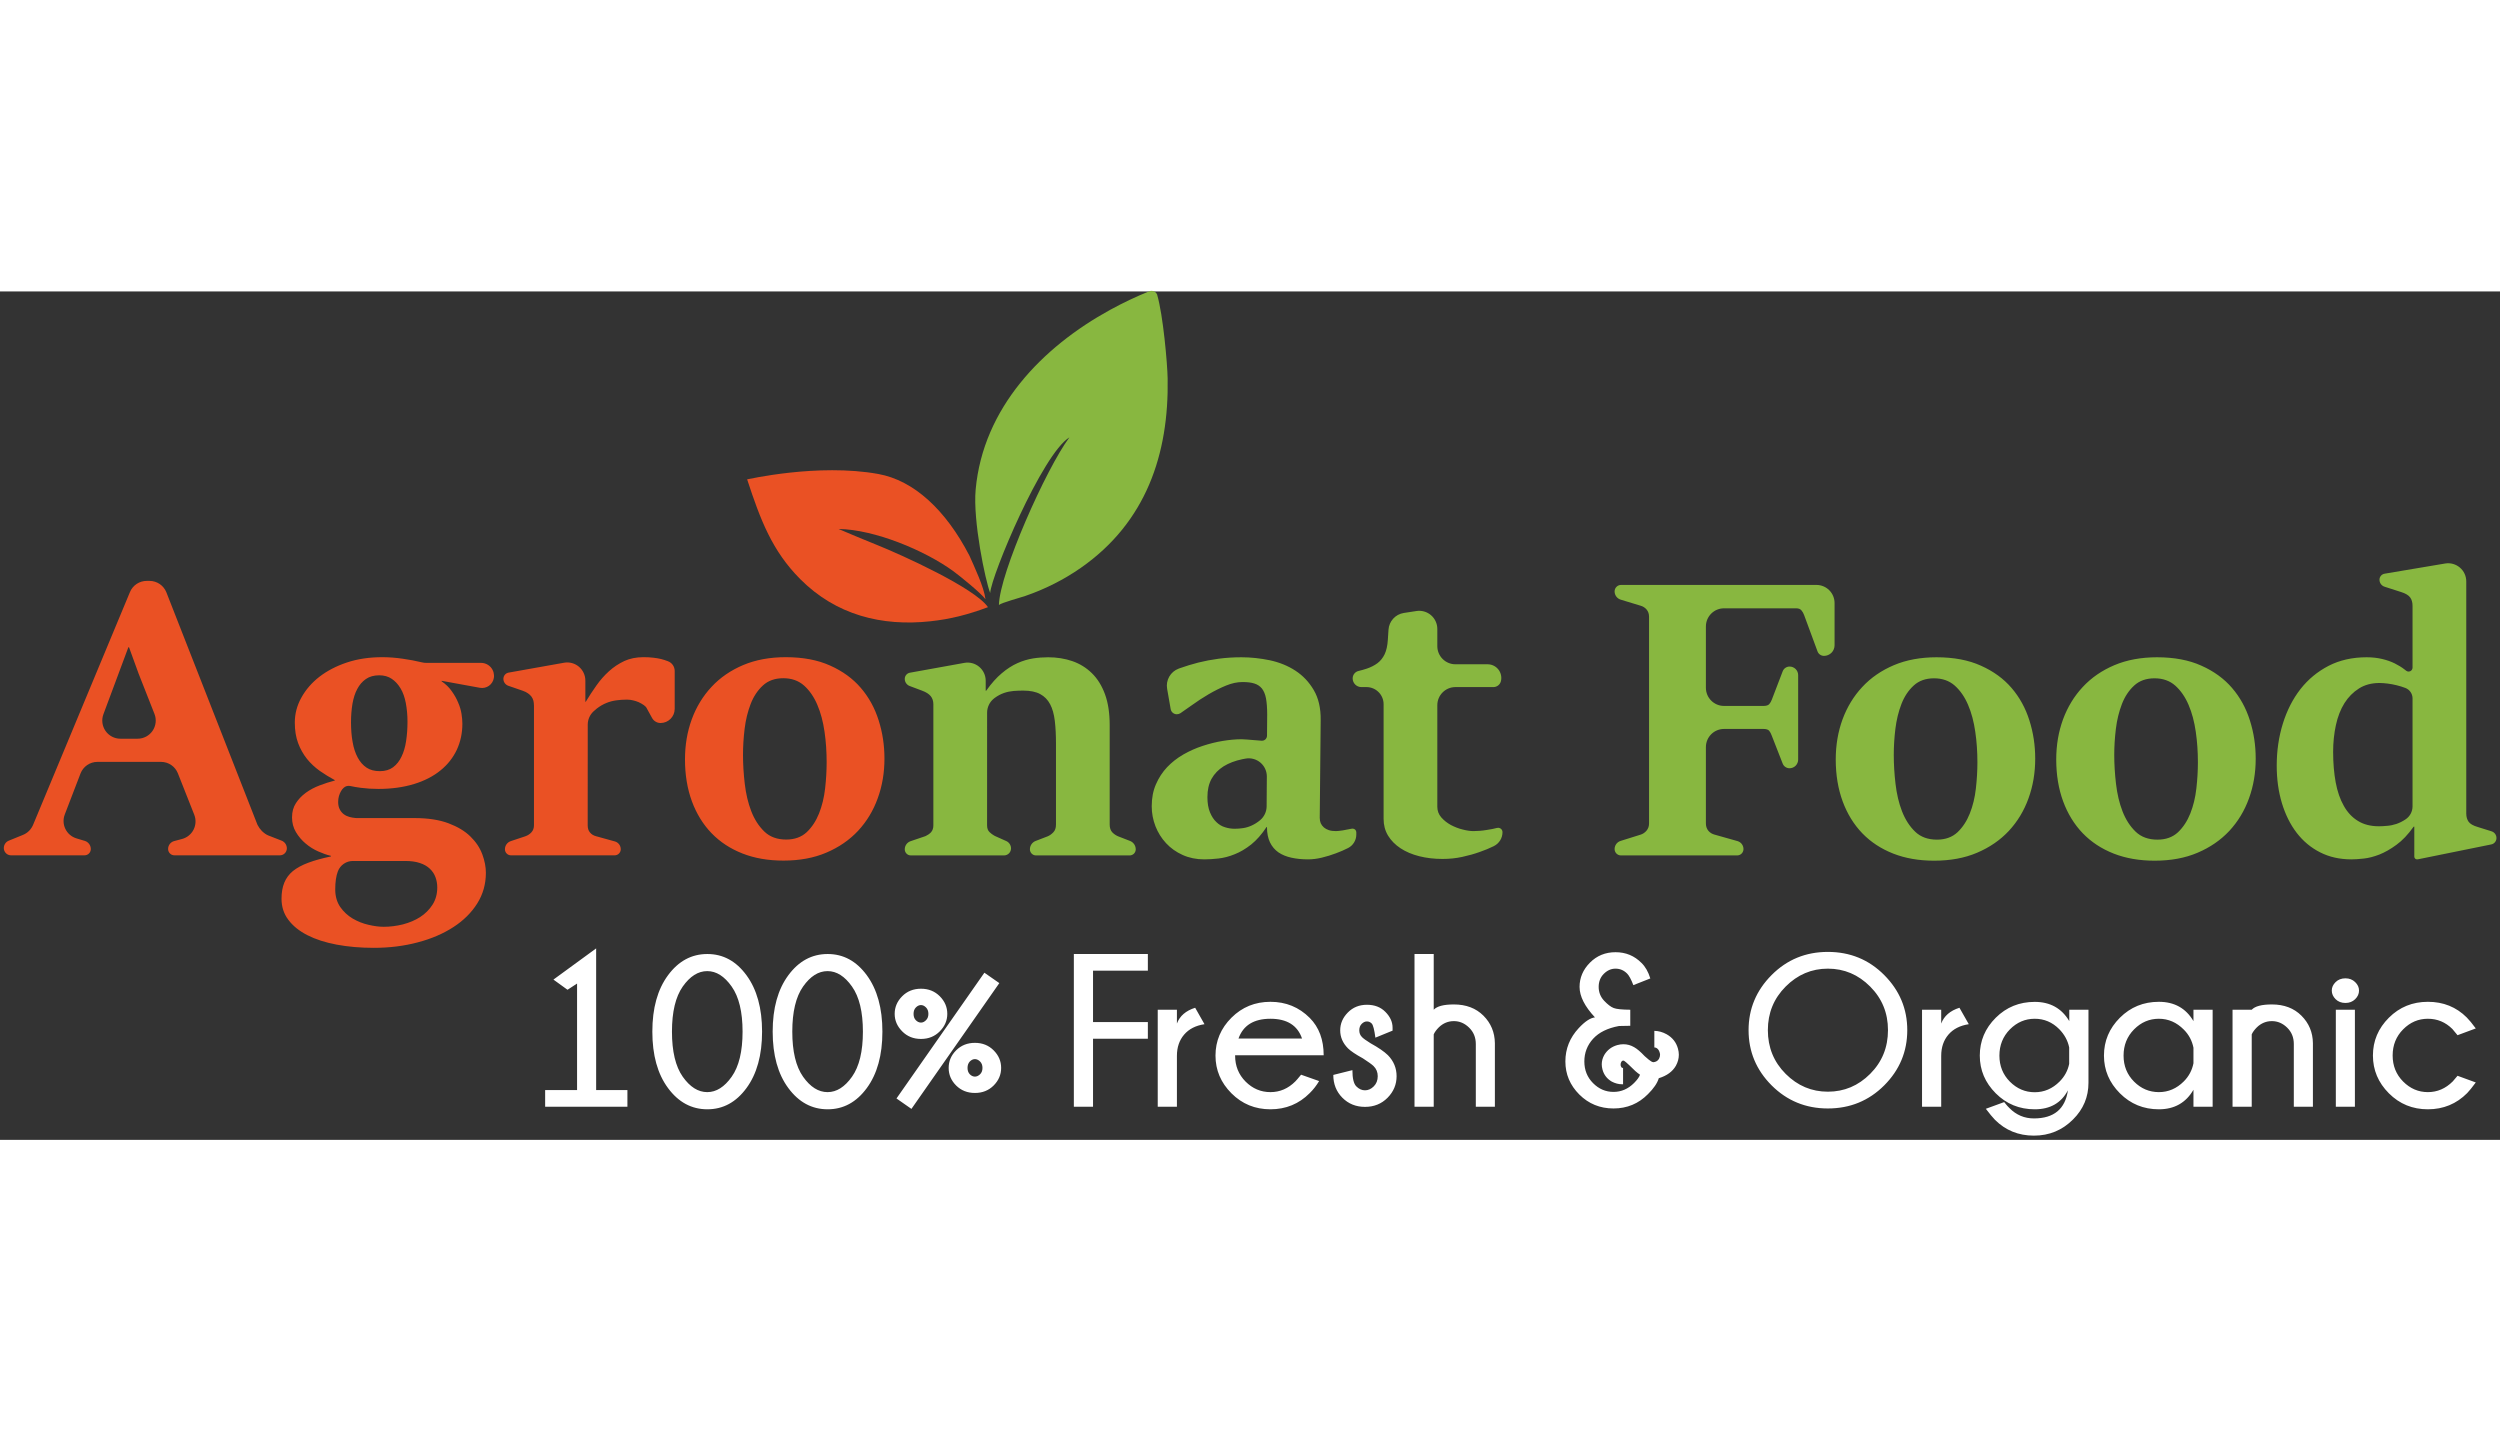
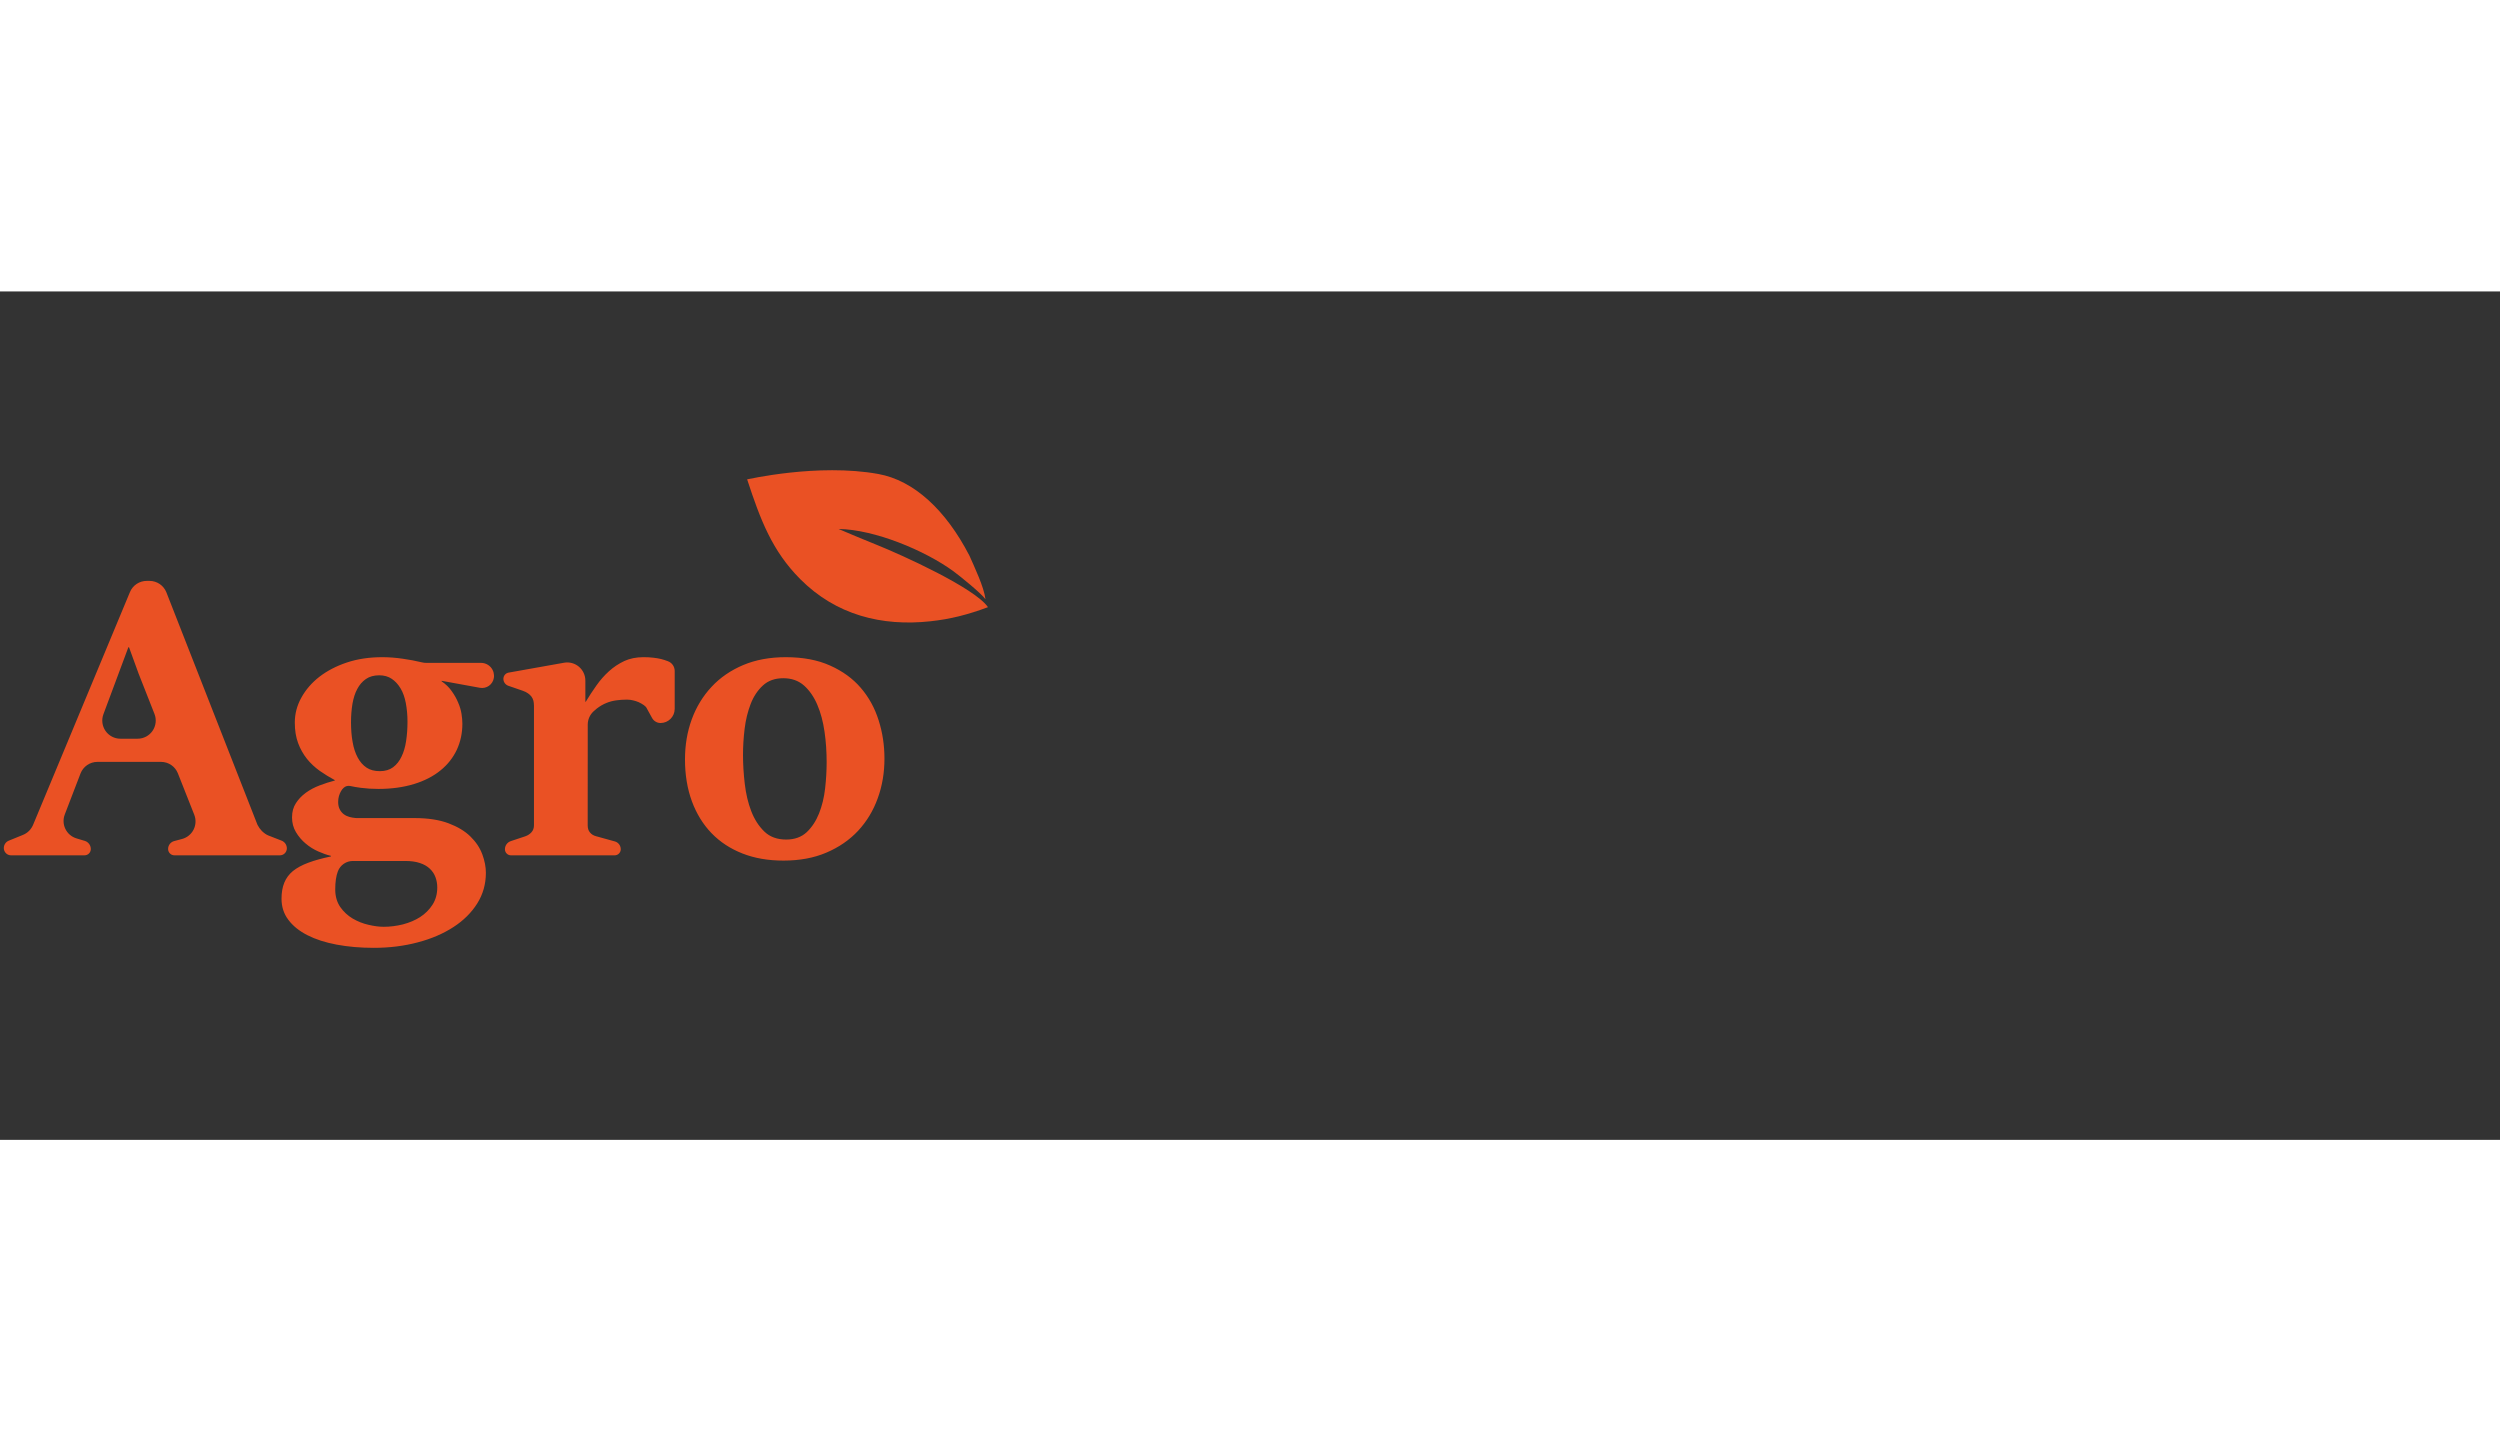
<svg xmlns="http://www.w3.org/2000/svg" width="262px" viewBox="0 0 442 150" version="1.1" xml:space="preserve" style="fill-rule:evenodd;clip-rule:evenodd;stroke-linejoin:round;stroke-miterlimit:2;">
  <rect x="0" y="0" width="442" height="150" fill="#333333" stroke="none" />
  <g transform="matrix(1,0,0,1,-5212,-1847)">
    <g transform="matrix(1,0,0,5.308,5000,0)">
      <g transform="matrix(1.068,0,0,1.068,-144.001,339.221)">
        <g>
          <g transform="matrix(1.299,0,0,0.245,494.848,11.698)">
-             <path d="M0,10.884C-0.367,14.876 1.239,22.499 1.85,24.055C2.002,21.794 8.48,6.373 11.95,4.244C8.982,8.223 3.057,21.507 2.963,25.581C3.375,25.271 5.589,24.686 6.342,24.428C8.839,23.572 11.244,22.362 13.407,20.854C21.715,15.063 24.642,6.384 24.466,-3.265C24.432,-5.126 23.896,-11.299 23.126,-13.924C22.968,-14.316 22.523,-14.506 22.131,-14.35C20.404,-13.659 18.744,-12.863 17.148,-11.99C8.475,-7.244 0.955,0.492 0,10.884" style="fill:rgb(136,183,64);" />
-           </g>
+             </g>
          <g transform="matrix(1.299,0,0,0.245,487.332,13.806)">
            <path d="M0,19.057C2.575,18.78 4.74,18.227 7.355,17.26C5.687,14.807 -3.752,10.554 -6.794,9.336C-7.614,9.009 -10.938,7.648 -11.684,7.306C-7.151,7.36 -0.688,10.02 2.982,12.709C3.798,13.307 6.479,15.474 7.036,16.247C6.853,14.709 5.644,12.176 4.996,10.709C1.989,4.897 -2.073,1.128 -6.623,0.304C-14.343,-1.092 -23.357,1.016 -23.337,0.986C-21.634,6.187 -20.139,10.101 -16.578,13.678C-12.001,18.275 -6.164,19.721 0,19.057" style="fill:rgb(234,81,36);" />
          </g>
          <g transform="matrix(1.299,0,0,0.245,463.486,20.592)">
            <path d="M0,19.142C1.069,19.142 1.944,18.826 2.614,18.203C3.283,17.57 3.804,16.77 4.186,15.812C4.567,14.854 4.828,13.794 4.958,12.631C5.088,11.477 5.153,10.371 5.153,9.311C5.153,7.981 5.069,6.687 4.883,5.413C4.697,4.13 4.399,2.996 3.962,1.982C3.535,0.977 2.967,0.158 2.27,-0.464C1.563,-1.088 0.679,-1.395 -0.372,-1.395C-1.433,-1.395 -2.297,-1.088 -2.967,-0.474C-3.636,0.14 -4.157,0.921 -4.529,1.879C-4.901,2.847 -5.162,3.897 -5.301,5.051C-5.441,6.204 -5.506,7.302 -5.506,8.362C-5.506,9.543 -5.432,10.762 -5.283,12.036C-5.134,13.31 -4.864,14.482 -4.455,15.533C-4.046,16.584 -3.488,17.449 -2.781,18.128C-2.074,18.808 -1.144,19.142 0,19.142M-0.353,21.821C-2.288,21.821 -4.027,21.523 -5.571,20.918C-7.115,20.314 -8.436,19.449 -9.515,18.333C-10.594,17.217 -11.431,15.859 -12.017,14.278C-12.603,12.687 -12.9,10.901 -12.9,8.939C-12.9,7.116 -12.612,5.413 -12.035,3.832C-11.45,2.251 -10.612,0.875 -9.515,-0.297C-8.417,-1.479 -7.068,-2.4 -5.487,-3.069C-3.897,-3.739 -2.083,-4.073 -0.056,-4.073C2.13,-4.073 4.019,-3.72 5.599,-3.004C7.19,-2.297 8.492,-1.348 9.506,-0.167C10.529,1.024 11.283,2.391 11.775,3.953C12.278,5.525 12.52,7.143 12.52,8.836C12.52,10.622 12.241,12.306 11.664,13.887C11.096,15.468 10.259,16.844 9.162,18.026C8.064,19.198 6.716,20.128 5.116,20.807C3.525,21.486 1.702,21.821 -0.353,21.821M-35.846,20.376C-35.846,19.906 -35.545,19.489 -35.099,19.341C-34.331,19.086 -33.246,18.725 -33.242,18.724C-33.24,18.723 -33.238,18.723 -33.236,18.722C-32.94,18.619 -32.683,18.452 -32.47,18.221C-32.256,17.989 -32.145,17.691 -32.145,17.329L-32.145,2.13C-32.145,1.879 -32.172,1.656 -32.219,1.461C-32.275,1.265 -32.359,1.088 -32.47,0.94C-32.582,0.791 -32.73,0.651 -32.907,0.531C-33.075,0.41 -33.306,0.289 -33.584,0.197C-33.585,0.196 -33.585,0.196 -33.586,0.196C-33.589,0.195 -34.687,-0.183 -35.413,-0.433C-35.789,-0.563 -36.042,-0.917 -36.042,-1.315C-36.042,-1.316 -36.042,-1.316 -36.042,-1.317C-36.042,-1.706 -35.763,-2.04 -35.379,-2.108C-33.988,-2.356 -30.692,-2.943 -28.311,-3.367C-27.638,-3.487 -26.947,-3.302 -26.423,-2.864C-25.9,-2.425 -25.597,-1.777 -25.597,-1.094C-25.597,0.156 -25.597,1.399 -25.597,1.585C-25.597,1.591 -25.594,1.598 -25.59,1.602C-25.586,1.606 -25.579,1.609 -25.573,1.609C-25.573,1.609 -25.573,1.609 -25.573,1.609C-25.559,1.609 -25.546,1.602 -25.538,1.59C-25.114,0.889 -24.663,0.199 -24.183,-0.474C-23.708,-1.153 -23.169,-1.757 -22.583,-2.288C-21.997,-2.818 -21.346,-3.246 -20.639,-3.581C-19.932,-3.906 -19.114,-4.073 -18.211,-4.073C-17.747,-4.073 -17.328,-4.055 -16.965,-4.009C-16.602,-3.971 -16.268,-3.916 -15.96,-3.841C-15.653,-3.766 -15.365,-3.673 -15.086,-3.562C-15.086,-3.562 -15.086,-3.562 -15.086,-3.562C-14.562,-3.375 -14.212,-2.878 -14.212,-2.321C-14.212,-1.132 -14.212,0.985 -14.212,2.506C-14.212,3.501 -15.018,4.307 -16.013,4.307C-16.014,4.307 -16.014,4.307 -16.015,4.307C-16.463,4.307 -16.876,4.063 -17.092,3.67C-17.388,3.132 -17.764,2.449 -17.765,2.447C-17.768,2.441 -17.771,2.435 -17.774,2.429C-17.841,2.286 -17.968,2.153 -18.146,2.028C-18.333,1.898 -18.546,1.777 -18.779,1.665C-19.011,1.563 -19.262,1.479 -19.523,1.423C-19.783,1.358 -20.043,1.33 -20.295,1.33C-20.769,1.33 -21.225,1.358 -21.653,1.423C-22.09,1.479 -22.509,1.591 -22.918,1.758C-23.336,1.926 -23.736,2.158 -24.126,2.456C-24.267,2.566 -24.41,2.689 -24.555,2.826C-25.025,3.262 -25.292,3.874 -25.292,4.515C-25.299,7.524 -25.299,17.319 -25.299,17.329C-25.299,17.329 -25.299,17.329 -25.299,17.329C-25.299,17.709 -25.206,18.017 -25.001,18.249C-24.807,18.481 -24.549,18.638 -24.216,18.723C-24.214,18.723 -24.212,18.724 -24.21,18.724C-24.207,18.725 -22.763,19.125 -21.839,19.38C-21.393,19.504 -21.085,19.909 -21.085,20.371C-21.085,20.372 -21.085,20.372 -21.085,20.372C-21.085,20.802 -21.434,21.151 -21.864,21.151C-24.419,21.151 -32.526,21.151 -35.073,21.151C-35.5,21.151 -35.846,20.805 -35.846,20.378C-35.846,20.377 -35.846,20.377 -35.846,20.376ZM-51.295,30.247C-51.872,30.247 -52.514,30.164 -53.23,29.996C-53.937,29.838 -54.616,29.568 -55.249,29.197C-55.881,28.824 -56.411,28.331 -56.839,27.718C-57.258,27.103 -57.472,26.36 -57.472,25.485C-57.472,24.546 -57.36,23.774 -57.136,23.188C-57.136,23.188 -57.136,23.187 -57.136,23.187C-56.833,22.393 -56.072,21.868 -55.222,21.868C-52.992,21.868 -48.568,21.868 -48.561,21.868C-48.561,21.868 -48.561,21.868 -48.561,21.868C-47.835,21.868 -47.212,21.951 -46.691,22.127C-46.17,22.295 -45.743,22.546 -45.417,22.853C-45.083,23.169 -44.84,23.532 -44.691,23.951C-44.543,24.36 -44.469,24.788 -44.469,25.234C-44.469,26.08 -44.673,26.815 -45.083,27.448C-45.482,28.071 -46.013,28.592 -46.654,29.01C-47.296,29.42 -48.031,29.727 -48.849,29.941C-49.667,30.145 -50.486,30.247 -51.295,30.247M-51.788,10.436C-52.468,10.436 -53.035,10.288 -53.49,9.981C-53.946,9.674 -54.318,9.246 -54.616,8.688C-54.914,8.13 -55.127,7.478 -55.258,6.716C-55.397,5.953 -55.462,5.116 -55.462,4.214C-55.462,3.368 -55.397,2.586 -55.276,1.851C-55.146,1.126 -54.951,0.503 -54.663,-0.027C-54.383,-0.557 -54.021,-0.976 -53.564,-1.293C-53.109,-1.608 -52.542,-1.767 -51.863,-1.767C-51.25,-1.767 -50.719,-1.618 -50.272,-1.32C-49.826,-1.023 -49.454,-0.613 -49.147,-0.102C-48.84,0.41 -48.617,1.033 -48.477,1.767C-48.338,2.502 -48.263,3.303 -48.263,4.158C-48.263,5.041 -48.328,5.851 -48.44,6.604C-48.552,7.357 -48.747,8.018 -49.026,8.585C-49.296,9.162 -49.659,9.608 -50.104,9.943C-50.551,10.269 -51.109,10.436 -51.788,10.436M-52.561,32.926C-50.561,32.926 -48.691,32.694 -46.952,32.228C-45.212,31.773 -43.706,31.122 -42.413,30.285C-41.12,29.448 -40.106,28.443 -39.371,27.271C-38.637,26.099 -38.274,24.797 -38.274,23.374C-38.274,22.63 -38.423,21.849 -38.73,21.021C-39.037,20.193 -39.539,19.44 -40.246,18.751C-40.943,18.063 -41.883,17.505 -43.045,17.068C-44.208,16.631 -45.659,16.407 -47.398,16.407L-54.711,16.407C-54.78,16.407 -54.849,16.404 -54.918,16.399C-55.175,16.373 -55.415,16.33 -55.648,16.268C-55.918,16.194 -56.16,16.081 -56.374,15.924C-56.588,15.766 -56.765,15.552 -56.895,15.3C-57.035,15.04 -57.099,14.725 -57.099,14.342C-57.099,14.073 -57.062,13.831 -56.997,13.599C-56.932,13.375 -56.848,13.18 -56.746,13.003C-56.653,12.827 -56.532,12.678 -56.402,12.557C-56.402,12.557 -56.402,12.557 -56.402,12.557C-56.171,12.344 -55.85,12.258 -55.544,12.329C-55.156,12.414 -54.712,12.491 -54.207,12.557C-53.5,12.65 -52.765,12.697 -51.984,12.697C-50.282,12.697 -48.766,12.482 -47.426,12.073C-46.087,11.664 -44.961,11.078 -44.05,10.334C-43.138,9.599 -42.45,8.716 -41.976,7.711C-41.511,6.706 -41.269,5.6 -41.269,4.391C-41.269,4.028 -41.306,3.609 -41.38,3.135C-41.455,2.67 -41.595,2.186 -41.809,1.703C-42.013,1.209 -42.283,0.725 -42.627,0.251C-42.956,-0.225 -43.386,-0.638 -43.906,-0.997C-43.92,-1.007 -43.929,-1.024 -43.929,-1.041C-43.929,-1.042 -43.929,-1.042 -43.929,-1.042C-43.929,-1.049 -43.926,-1.055 -43.921,-1.059C-43.916,-1.064 -43.909,-1.065 -43.903,-1.064C-43.604,-1.01 -40.829,-0.504 -39.032,-0.176C-38.63,-0.103 -38.214,-0.195 -37.88,-0.431C-37.546,-0.668 -37.322,-1.029 -37.258,-1.433C-37.258,-1.434 -37.257,-1.435 -37.257,-1.435C-37.181,-1.913 -37.318,-2.4 -37.632,-2.768C-37.947,-3.136 -38.406,-3.348 -38.89,-3.348L-45.88,-3.348C-46.065,-3.348 -46.249,-3.371 -46.429,-3.415C-47.187,-3.599 -47.989,-3.753 -48.821,-3.869C-49.761,-4.009 -50.645,-4.073 -51.491,-4.073C-53.128,-4.073 -54.625,-3.85 -55.993,-3.395C-57.36,-2.939 -58.522,-2.325 -59.5,-1.571C-60.476,-0.809 -61.238,0.075 -61.796,1.088C-62.354,2.093 -62.624,3.153 -62.624,4.26C-62.624,5.237 -62.484,6.102 -62.206,6.855C-61.926,7.609 -61.545,8.278 -61.081,8.864C-60.606,9.451 -60.057,9.962 -59.443,10.399C-58.827,10.831 -58.191,11.219 -57.539,11.569C-57.526,11.576 -57.518,11.589 -57.518,11.603C-57.518,11.604 -57.518,11.604 -57.518,11.604C-57.518,11.617 -57.527,11.629 -57.54,11.633C-58.175,11.799 -58.819,12.001 -59.462,12.25C-60.122,12.501 -60.699,12.808 -61.21,13.18C-61.722,13.552 -62.15,13.989 -62.476,14.501C-62.81,15.003 -62.978,15.607 -62.978,16.324C-62.978,17.021 -62.81,17.644 -62.476,18.203C-62.15,18.751 -61.731,19.245 -61.238,19.653C-60.745,20.072 -60.206,20.407 -59.629,20.658C-59.057,20.912 -58.539,21.095 -58.047,21.208C-58.025,21.213 -58.01,21.232 -58.01,21.254C-58.01,21.254 -58.01,21.254 -58.01,21.255C-58.01,21.276 -58.025,21.294 -58.046,21.298C-59.156,21.529 -60.112,21.795 -60.903,22.091C-61.703,22.388 -62.354,22.742 -62.866,23.151C-63.368,23.569 -63.731,24.062 -63.963,24.63C-64.196,25.197 -64.317,25.885 -64.317,26.676C-64.317,27.699 -64.028,28.601 -63.442,29.364C-62.866,30.136 -62.057,30.787 -61.015,31.317C-59.974,31.847 -58.736,32.247 -57.295,32.517C-55.853,32.787 -54.281,32.926 -52.561,32.926M-82.656,6.306C-81.892,6.306 -81.177,5.928 -80.747,5.296C-80.317,4.665 -80.228,3.861 -80.508,3.151C-81.379,0.94 -82.408,-1.671 -82.527,-1.971C-82.534,-1.99 -82.541,-2.01 -82.548,-2.029C-82.66,-2.334 -83.62,-4.975 -83.743,-5.313C-83.751,-5.334 -83.771,-5.348 -83.794,-5.348C-83.794,-5.348 -83.794,-5.348 -83.794,-5.348C-83.816,-5.348 -83.836,-5.334 -83.844,-5.313C-84.012,-4.862 -85.789,-0.095 -87.014,3.191C-87.278,3.9 -87.178,4.693 -86.747,5.314C-86.315,5.935 -85.607,6.306 -84.85,6.306C-84.134,6.306 -83.375,6.306 -82.656,6.306ZM-99.708,20.225C-99.708,19.812 -99.458,19.44 -99.076,19.285C-98.385,19.004 -97.376,18.594 -97.373,18.593C-97.37,18.592 -97.366,18.59 -97.363,18.589C-96.672,18.329 -96.201,17.848 -95.932,17.164C-95.932,17.163 -95.931,17.162 -95.931,17.161C-95.925,17.147 -86.16,-6.294 -83.632,-12.363C-83.274,-13.223 -82.433,-13.784 -81.501,-13.784C-81.38,-13.784 -81.258,-13.784 -81.136,-13.784C-80.187,-13.784 -79.334,-13.202 -78.987,-12.318C-76.579,-6.18 -67.428,17.148 -67.415,17.18C-67.399,17.222 -67.38,17.263 -67.361,17.303C-67.223,17.571 -67.046,17.819 -66.819,18.054C-66.551,18.313 -66.282,18.509 -66.004,18.62C-66.003,18.62 -66.002,18.621 -66.001,18.621C-65.997,18.623 -65.004,19.01 -64.307,19.281C-63.903,19.439 -63.638,19.827 -63.638,20.26C-63.638,20.26 -63.638,20.261 -63.638,20.261C-63.638,20.497 -63.732,20.724 -63.899,20.89C-64.065,21.057 -64.292,21.151 -64.528,21.151C-67.238,21.151 -75.363,21.151 -77.962,21.151C-78.409,21.151 -78.771,20.789 -78.771,20.342C-78.771,20.342 -78.771,20.342 -78.771,20.341C-78.771,19.87 -78.454,19.457 -77.999,19.336C-77.706,19.258 -77.355,19.164 -76.989,19.067C-76.352,18.897 -75.819,18.463 -75.522,17.875C-75.226,17.286 -75.195,16.599 -75.437,15.986C-76.1,14.311 -76.962,12.132 -77.524,10.714C-77.872,9.834 -78.723,9.255 -79.67,9.255L-87.779,9.255C-88.735,9.255 -89.591,9.843 -89.934,10.735C-90.479,12.151 -91.308,14.308 -91.94,15.953C-92.171,16.553 -92.141,17.222 -91.858,17.798C-91.575,18.375 -91.065,18.808 -90.449,18.993C-90.068,19.108 -89.699,19.218 -89.393,19.31C-88.935,19.448 -88.621,19.87 -88.621,20.348C-88.621,20.348 -88.621,20.349 -88.621,20.349C-88.621,20.792 -88.98,21.151 -89.423,21.151C-91.428,21.151 -96.652,21.151 -98.783,21.151C-99.294,21.151 -99.708,20.737 -99.708,20.226C-99.708,20.226 -99.708,20.225 -99.708,20.225Z" style="fill:rgb(234,81,36);" />
          </g>
          <g transform="matrix(1.299,0,0,0.245,727.144,17.635)">
-             <path d="M0,29.521C0.316,29.521 0.67,29.502 1.051,29.465C1.441,29.438 1.832,29.354 2.232,29.224C2.632,29.084 3.014,28.898 3.376,28.656C3.376,28.656 3.376,28.656 3.376,28.656C3.944,28.291 4.288,27.662 4.288,26.987C4.288,24.494 4.288,15.968 4.288,13.243C4.288,12.654 3.926,12.126 3.377,11.914C3.376,11.914 3.376,11.914 3.376,11.914C3.014,11.775 2.642,11.663 2.261,11.57C1.879,11.477 1.498,11.403 1.116,11.356C0.735,11.31 0.391,11.282 0.074,11.282C-0.93,11.282 -1.804,11.514 -2.539,11.979C-3.274,12.444 -3.897,13.067 -4.39,13.849C-4.883,14.64 -5.246,15.57 -5.479,16.639C-5.711,17.709 -5.832,18.843 -5.832,20.053C-5.832,21.476 -5.72,22.769 -5.507,23.931C-5.292,25.084 -4.948,26.089 -4.474,26.917C-4.009,27.754 -3.404,28.396 -2.669,28.842C-1.935,29.298 -1.042,29.521 0,29.521M-3.497,33.734C-4.985,33.734 -6.315,33.437 -7.487,32.841C-8.669,32.247 -9.664,31.409 -10.482,30.349C-11.301,29.279 -11.924,28.014 -12.361,26.573C-12.798,25.122 -13.021,23.541 -13.021,21.811C-13.021,19.913 -12.761,18.127 -12.24,16.454C-11.719,14.779 -10.975,13.319 -9.998,12.063C-9.022,10.817 -7.822,9.831 -6.408,9.096C-4.994,8.371 -3.386,8.008 -1.562,8.008C-0.855,8.008 -0.195,8.082 0.399,8.222C0.995,8.361 1.525,8.547 2,8.779C2.465,9.012 2.902,9.273 3.283,9.57C3.347,9.618 3.409,9.667 3.47,9.716C3.623,9.838 3.833,9.861 4.008,9.774C4.183,9.687 4.292,9.506 4.288,9.311C4.288,9.31 4.288,9.31 4.288,9.309C4.288,9.303 4.288,9.297 4.288,9.291L4.288,1.46C4.288,1.032 4.194,0.679 3.99,0.399C3.795,0.121 3.413,-0.112 2.855,-0.289C2.855,-0.289 1.542,-0.711 0.721,-0.974C0.335,-1.098 0.074,-1.456 0.074,-1.861C0.074,-1.861 0.074,-1.861 0.074,-1.862C0.074,-2.242 0.349,-2.567 0.724,-2.63C2.201,-2.879 5.88,-3.497 8.442,-3.928C9.112,-4.041 9.798,-3.853 10.316,-3.414C10.835,-2.976 11.134,-2.331 11.134,-1.651L11.134,27.903C11.134,28.321 11.236,28.666 11.432,28.945C11.634,29.221 12.011,29.443 12.588,29.609C12.593,29.611 12.598,29.613 12.604,29.614C12.608,29.615 13.65,29.941 14.353,30.161C14.729,30.278 14.984,30.626 14.984,31.019C14.984,31.019 14.984,31.02 14.984,31.02C14.984,31.414 14.707,31.753 14.32,31.832C12.217,32.258 5.789,33.561 5.015,33.718C4.964,33.729 4.912,33.734 4.86,33.734C4.86,33.734 4.859,33.734 4.859,33.734C4.767,33.734 4.679,33.697 4.614,33.632C4.549,33.567 4.512,33.479 4.512,33.387C4.512,32.452 4.512,29.93 4.512,29.595C4.512,29.585 4.508,29.576 4.501,29.569C4.494,29.562 4.485,29.558 4.475,29.558C4.475,29.558 4.475,29.558 4.475,29.558C4.451,29.558 4.429,29.569 4.415,29.589C3.715,30.569 2.987,31.34 2.232,31.884C1.47,32.441 0.744,32.851 0.037,33.129C-0.67,33.399 -1.32,33.567 -1.935,33.632C-2.548,33.697 -3.069,33.734 -3.497,33.734M-28.22,31.223C-27.15,31.223 -26.275,30.907 -25.605,30.284C-24.937,29.651 -24.415,28.851 -24.034,27.894C-23.653,26.936 -23.393,25.875 -23.262,24.712C-23.132,23.559 -23.066,22.452 -23.066,21.392C-23.066,20.062 -23.15,18.769 -23.336,17.495C-23.522,16.211 -23.82,15.077 -24.257,14.063C-24.686,13.058 -25.253,12.239 -25.95,11.617C-26.657,10.993 -27.54,10.686 -28.592,10.686C-29.652,10.686 -30.517,10.993 -31.187,11.607C-31.856,12.221 -32.377,13.002 -32.749,13.96C-33.121,14.928 -33.382,15.979 -33.521,17.132C-33.661,18.286 -33.726,19.383 -33.726,20.443C-33.726,21.625 -33.651,22.843 -33.503,24.117C-33.354,25.392 -33.084,26.563 -32.675,27.614C-32.266,28.666 -31.707,29.53 -31.001,30.209C-30.294,30.889 -29.363,31.223 -28.22,31.223M-28.573,33.902C-30.508,33.902 -32.247,33.604 -33.791,33C-35.335,32.395 -36.656,31.53 -37.734,30.415C-38.813,29.298 -39.65,27.94 -40.236,26.359C-40.822,24.768 -41.12,22.982 -41.12,21.02C-41.12,19.197 -40.832,17.495 -40.255,15.914C-39.669,14.333 -38.832,12.956 -37.734,11.784C-36.637,10.603 -35.288,9.682 -33.707,9.012C-32.117,8.342 -30.304,8.008 -28.275,8.008C-26.09,8.008 -24.201,8.361 -22.62,9.078C-21.029,9.784 -19.728,10.733 -18.714,11.914C-17.69,13.105 -16.937,14.472 -16.444,16.034C-15.941,17.606 -15.7,19.225 -15.7,20.917C-15.7,22.703 -15.979,24.387 -16.556,25.968C-17.124,27.549 -17.961,28.925 -19.058,30.107C-20.155,31.279 -21.504,32.209 -23.104,32.888C-24.694,33.567 -26.518,33.902 -28.573,33.902M-56.318,31.223C-55.249,31.223 -54.374,30.907 -53.704,30.284C-53.035,29.651 -52.514,28.851 -52.133,27.894C-51.751,26.936 -51.491,25.875 -51.36,24.712C-51.23,23.559 -51.165,22.452 -51.165,21.392C-51.165,20.062 -51.249,18.769 -51.436,17.495C-51.621,16.211 -51.919,15.077 -52.356,14.063C-52.784,13.058 -53.352,12.239 -54.049,11.617C-54.756,10.993 -55.639,10.686 -56.69,10.686C-57.751,10.686 -58.615,10.993 -59.285,11.607C-59.955,12.221 -60.477,13.002 -60.848,13.96C-61.22,14.928 -61.48,15.979 -61.62,17.132C-61.76,18.286 -61.824,19.383 -61.824,20.443C-61.824,21.625 -61.75,22.843 -61.602,24.117C-61.452,25.392 -61.183,26.563 -60.773,27.614C-60.364,28.666 -59.807,29.53 -59.1,30.209C-58.393,30.889 -57.463,31.223 -56.318,31.223M-56.672,33.902C-58.606,33.902 -60.346,33.604 -61.89,33C-63.434,32.395 -64.754,31.53 -65.833,30.415C-66.912,29.298 -67.749,27.94 -68.335,26.359C-68.921,24.768 -69.219,22.982 -69.219,21.02C-69.219,19.197 -68.931,17.495 -68.354,15.914C-67.768,14.333 -66.931,12.956 -65.833,11.784C-64.736,10.603 -63.387,9.682 -61.806,9.012C-60.216,8.342 -58.402,8.008 -56.374,8.008C-54.188,8.008 -52.3,8.361 -50.719,9.078C-49.129,9.784 -47.826,10.733 -46.813,11.914C-45.79,13.105 -45.036,14.472 -44.543,16.034C-44.041,17.606 -43.799,19.225 -43.799,20.917C-43.799,22.703 -44.078,24.387 -44.654,25.968C-45.223,27.549 -46.06,28.925 -47.156,30.107C-48.254,31.279 -49.603,32.209 -51.202,32.888C-52.793,33.567 -54.616,33.902 -56.672,33.902M-97.401,32.423C-97.401,31.947 -97.092,31.526 -96.637,31.384C-95.671,31.083 -94.132,30.601 -94.127,30.6C-94.125,30.599 -94.123,30.599 -94.12,30.598C-93.826,30.514 -93.567,30.347 -93.346,30.098C-93.123,29.837 -93.011,29.53 -93.011,29.167L-93.011,2.845C-93.011,2.483 -93.113,2.176 -93.327,1.925C-93.539,1.677 -93.802,1.521 -94.112,1.436C-94.117,1.435 -94.122,1.433 -94.127,1.432C-94.131,1.431 -95.657,0.967 -96.624,0.673C-97.085,0.533 -97.401,0.107 -97.401,-0.375C-97.401,-0.376 -97.401,-0.376 -97.401,-0.377C-97.401,-0.595 -97.314,-0.805 -97.16,-0.96C-97.005,-1.114 -96.795,-1.201 -96.577,-1.201C-92.856,-1.201 -77.55,-1.201 -71.677,-1.201C-71.064,-1.201 -70.477,-0.958 -70.044,-0.525C-69.611,-0.092 -69.368,0.495 -69.368,1.108C-69.368,2.809 -69.368,5.064 -69.368,6.481C-69.368,6.839 -69.51,7.182 -69.763,7.436C-70.017,7.689 -70.36,7.831 -70.718,7.831C-70.719,7.831 -70.719,7.831 -70.72,7.831C-71.087,7.831 -71.414,7.603 -71.541,7.259C-72.038,5.916 -73.235,2.674 -73.237,2.669C-73.239,2.664 -73.24,2.66 -73.242,2.655C-73.325,2.409 -73.444,2.21 -73.591,2.036C-73.739,1.86 -73.962,1.776 -74.26,1.776L-83.457,1.776C-84.732,1.776 -85.766,2.81 -85.766,4.085C-85.766,6.312 -85.766,9.666 -85.766,11.893C-85.766,13.168 -84.732,14.202 -83.457,14.202L-78.427,14.202C-78.074,14.202 -77.832,14.127 -77.692,13.97C-77.554,13.813 -77.443,13.619 -77.359,13.389C-77.358,13.387 -77.358,13.385 -77.357,13.383C-77.355,13.378 -76.426,10.955 -75.981,9.795C-75.841,9.43 -75.491,9.189 -75.1,9.189C-75.1,9.189 -75.099,9.189 -75.099,9.189C-74.81,9.189 -74.533,9.304 -74.328,9.508C-74.124,9.713 -74.009,9.99 -74.009,10.279C-74.009,12.717 -74.009,18.59 -74.009,21.037C-74.009,21.328 -74.125,21.608 -74.331,21.814C-74.537,22.02 -74.817,22.136 -75.108,22.136C-75.108,22.136 -75.109,22.136 -75.109,22.136C-75.495,22.136 -75.842,21.899 -75.982,21.54C-76.427,20.402 -77.355,18.03 -77.357,18.025C-77.361,18.015 -77.365,18.005 -77.368,17.995C-77.467,17.721 -77.576,17.517 -77.702,17.365C-77.841,17.206 -78.074,17.132 -78.427,17.132L-83.457,17.132C-84.732,17.132 -85.766,18.166 -85.766,19.441L-85.766,29.167C-85.766,29.54 -85.654,29.856 -85.44,30.107C-85.229,30.354 -84.956,30.511 -84.619,30.596C-84.614,30.597 -84.609,30.599 -84.603,30.6C-84.599,30.601 -82.807,31.106 -81.744,31.406C-81.29,31.534 -80.976,31.949 -80.976,32.421C-80.976,32.421 -80.976,32.421 -80.976,32.422C-80.976,32.637 -81.061,32.843 -81.213,32.995C-81.365,33.147 -81.571,33.232 -81.786,33.232C-84.582,33.232 -93.801,33.232 -96.593,33.232C-97.039,33.232 -97.401,32.87 -97.401,32.424C-97.401,32.424 -97.401,32.423 -97.401,32.423ZM-119.324,33.679C-118.45,33.679 -117.613,33.595 -116.813,33.418C-116.003,33.242 -115.269,33.037 -114.599,32.795C-113.93,32.563 -113.343,32.321 -112.841,32.07C-112.818,32.058 -112.795,32.047 -112.772,32.035C-112.107,31.702 -111.688,31.022 -111.688,30.279C-111.688,30.275 -111.688,30.271 -111.688,30.268C-111.688,30.121 -111.746,29.981 -111.85,29.878C-111.953,29.774 -112.093,29.716 -112.24,29.716C-112.24,29.716 -112.24,29.716 -112.24,29.716C-112.3,29.716 -112.359,29.723 -112.417,29.738C-112.581,29.78 -112.765,29.826 -112.962,29.865C-113.204,29.912 -113.456,29.958 -113.725,29.995C-113.985,30.042 -114.264,30.07 -114.553,30.098C-114.841,30.116 -115.12,30.135 -115.381,30.135C-115.78,30.135 -116.246,30.07 -116.775,29.931C-117.306,29.8 -117.799,29.605 -118.273,29.354C-118.748,29.093 -119.147,28.777 -119.492,28.386C-119.826,28.005 -119.994,27.549 -119.994,27.038L-119.994,14.112C-119.994,12.837 -118.96,11.803 -117.685,11.803C-116.053,11.803 -113.964,11.803 -112.847,11.803C-112.386,11.803 -111.987,11.485 -111.883,11.036C-111.883,11.035 -111.883,11.035 -111.883,11.034C-111.763,10.517 -111.886,9.973 -112.217,9.558C-112.547,9.142 -113.049,8.9 -113.58,8.9C-114.836,8.9 -116.41,8.9 -117.685,8.9C-118.298,8.9 -118.885,8.657 -119.318,8.224C-119.751,7.791 -119.994,7.204 -119.994,6.591C-119.994,5.894 -119.994,5.122 -119.994,4.402C-119.994,3.728 -120.288,3.088 -120.8,2.649C-121.311,2.211 -121.989,2.017 -122.654,2.12C-123.197,2.204 -123.757,2.29 -124.263,2.368C-125.333,2.533 -126.145,3.419 -126.215,4.5C-126.26,5.187 -126.3,5.803 -126.3,5.803C-126.347,6.547 -126.486,7.152 -126.709,7.626C-126.933,8.091 -127.239,8.473 -127.621,8.761C-128.011,9.049 -128.467,9.282 -128.997,9.459C-129.321,9.567 -129.67,9.665 -130.044,9.754C-130.477,9.859 -130.782,10.247 -130.782,10.693C-130.783,10.693 -130.783,10.694 -130.783,10.695C-130.783,10.989 -130.666,11.271 -130.458,11.478C-130.251,11.686 -129.969,11.803 -129.675,11.803C-129.469,11.803 -129.247,11.803 -129.022,11.803C-127.816,11.803 -126.839,12.78 -126.839,13.986L-126.839,28.582C-126.839,29.373 -126.653,30.079 -126.272,30.711C-125.891,31.334 -125.36,31.874 -124.682,32.321C-124.002,32.767 -123.212,33.102 -122.292,33.334C-121.37,33.567 -120.384,33.679 -119.324,33.679M-145.823,29.837C-145.46,29.837 -145.088,29.81 -144.725,29.753C-144.362,29.698 -144,29.586 -143.637,29.419C-143.274,29.251 -142.93,29.038 -142.604,28.768C-142.588,28.755 -142.572,28.741 -142.556,28.727C-142.046,28.292 -141.75,27.657 -141.746,26.987C-141.738,26.084 -141.728,24.531 -141.719,23.195C-141.715,22.512 -142.013,21.861 -142.534,21.419C-143.055,20.977 -143.745,20.788 -144.418,20.904C-144.56,20.929 -144.7,20.955 -144.837,20.982C-145.776,21.178 -146.576,21.485 -147.237,21.894C-147.897,22.313 -148.399,22.834 -148.762,23.475C-149.116,24.117 -149.292,24.889 -149.292,25.81C-149.292,26.582 -149.181,27.233 -148.966,27.745C-148.752,28.265 -148.483,28.675 -148.148,28.991C-147.823,29.307 -147.451,29.53 -147.032,29.651C-146.623,29.782 -146.213,29.837 -145.823,29.837M-149.692,33.734C-150.697,33.734 -151.617,33.548 -152.445,33.176C-153.273,32.804 -153.98,32.302 -154.566,31.67C-155.151,31.037 -155.598,30.321 -155.915,29.512C-156.231,28.693 -156.389,27.847 -156.389,26.973C-156.389,25.931 -156.212,24.991 -155.85,24.173C-155.496,23.354 -155.021,22.629 -154.426,21.996C-153.831,21.374 -153.143,20.833 -152.352,20.378C-151.571,19.932 -150.752,19.569 -149.897,19.29C-149.05,19.011 -148.195,18.797 -147.348,18.657C-146.493,18.518 -145.684,18.443 -144.93,18.443C-144.762,18.443 -144.53,18.453 -144.242,18.48C-143.954,18.508 -143.646,18.527 -143.33,18.555C-143.004,18.583 -142.698,18.602 -142.4,18.629C-142.4,18.629 -142.4,18.629 -142.399,18.629C-142.22,18.646 -142.043,18.587 -141.909,18.466C-141.776,18.346 -141.699,18.175 -141.697,17.995C-141.69,17.045 -141.676,15.409 -141.675,15.279C-141.675,15.272 -141.675,15.266 -141.675,15.259C-141.676,14.455 -141.73,13.79 -141.823,13.253C-141.926,12.714 -142.103,12.295 -142.344,11.988C-142.596,11.681 -142.921,11.468 -143.311,11.347C-143.711,11.217 -144.214,11.161 -144.828,11.161C-145.488,11.161 -146.195,11.31 -146.939,11.617C-147.683,11.924 -148.418,12.295 -149.153,12.723C-149.887,13.16 -150.585,13.607 -151.236,14.082C-151.8,14.487 -152.29,14.831 -152.722,15.12C-152.862,15.213 -153.026,15.263 -153.194,15.263C-153.194,15.263 -153.194,15.263 -153.194,15.263C-153.579,15.263 -153.907,14.986 -153.974,14.608C-154.088,13.955 -154.269,12.923 -154.427,12.018C-154.619,10.919 -153.998,9.839 -152.952,9.453C-152.889,9.43 -152.826,9.407 -152.762,9.384C-152.055,9.133 -151.292,8.9 -150.473,8.687C-149.655,8.482 -148.781,8.315 -147.869,8.193C-146.948,8.072 -145.981,8.008 -144.949,8.008C-143.758,8.008 -142.559,8.138 -141.34,8.389C-140.13,8.649 -139.042,9.086 -138.084,9.71C-137.126,10.333 -136.345,11.151 -135.74,12.184C-135.136,13.207 -134.838,14.481 -134.857,16.007C-134.857,16.007 -134.978,28.44 -134.978,28.451C-134.978,28.453 -134.978,28.454 -134.978,28.456C-134.977,28.715 -134.93,28.946 -134.848,29.14C-134.754,29.345 -134.624,29.512 -134.448,29.67C-134.271,29.819 -134.066,29.931 -133.815,30.014C-133.564,30.098 -133.266,30.135 -132.922,30.135C-132.736,30.135 -132.439,30.107 -132.029,30.042C-131.65,29.982 -131.285,29.913 -130.945,29.837C-130.893,29.825 -130.84,29.819 -130.786,29.819C-130.786,29.819 -130.786,29.819 -130.786,29.819C-130.662,29.819 -130.543,29.868 -130.455,29.956C-130.367,30.044 -130.318,30.163 -130.318,30.287C-130.318,30.377 -130.318,30.476 -130.318,30.577C-130.318,31.301 -130.724,31.964 -131.369,32.293C-131.369,32.292 -131.369,32.292 -131.369,32.292C-131.825,32.525 -132.336,32.749 -132.913,32.962C-133.48,33.176 -134.076,33.362 -134.698,33.511C-135.312,33.66 -135.908,33.734 -136.466,33.734C-137.248,33.734 -137.955,33.66 -138.587,33.521C-139.229,33.381 -139.777,33.158 -140.242,32.841C-140.698,32.525 -141.061,32.097 -141.321,31.567C-141.569,31.042 -141.7,30.399 -141.703,29.629C-141.703,29.616 -141.714,29.605 -141.727,29.605C-141.727,29.605 -141.727,29.605 -141.727,29.605C-141.741,29.605 -141.754,29.612 -141.761,29.623C-142.372,30.545 -143.019,31.283 -143.711,31.837C-144.409,32.386 -145.106,32.804 -145.823,33.084C-146.53,33.372 -147.218,33.548 -147.878,33.623C-148.539,33.697 -149.143,33.734 -149.692,33.734M-187.863,32.456C-187.863,31.986 -187.563,31.569 -187.118,31.418C-186.367,31.164 -185.317,30.809 -185.306,30.805C-185.267,30.792 -185.228,30.777 -185.19,30.76C-184.934,30.64 -184.711,30.488 -184.524,30.293C-184.32,30.07 -184.217,29.772 -184.217,29.41L-184.217,13.988C-184.217,13.579 -184.329,13.226 -184.562,12.946C-184.794,12.668 -185.166,12.435 -185.677,12.25C-185.677,12.249 -185.678,12.249 -185.678,12.249C-185.681,12.248 -186.59,11.908 -187.234,11.666C-187.612,11.525 -187.863,11.163 -187.863,10.76C-187.863,10.759 -187.863,10.759 -187.863,10.758C-187.863,10.372 -187.587,10.041 -187.207,9.973C-185.838,9.726 -182.614,9.145 -180.267,8.721C-179.593,8.6 -178.901,8.783 -178.376,9.222C-177.851,9.661 -177.548,10.309 -177.548,10.993C-177.548,11.615 -177.548,12.129 -177.548,12.25C-177.548,12.265 -177.536,12.277 -177.521,12.277L-177.521,12.277C-177.503,12.277 -177.487,12.269 -177.477,12.254C-176.822,11.335 -176.167,10.598 -175.502,10.044C-174.833,9.478 -174.163,9.049 -173.494,8.752C-172.824,8.454 -172.163,8.259 -171.521,8.156C-170.871,8.054 -170.229,8.008 -169.587,8.008C-168.48,8.008 -167.447,8.175 -166.499,8.5C-165.541,8.835 -164.713,9.347 -164.006,10.044C-163.29,10.743 -162.742,11.635 -162.342,12.723C-161.942,13.821 -161.747,15.123 -161.747,16.648L-161.747,29.307C-161.747,29.726 -161.635,30.051 -161.421,30.284C-161.21,30.504 -160.964,30.678 -160.671,30.799C-160.667,30.801 -160.662,30.803 -160.658,30.805C-160.654,30.807 -159.808,31.135 -159.158,31.386C-158.717,31.557 -158.426,31.982 -158.426,32.455C-158.426,32.456 -158.426,32.456 -158.426,32.456C-158.426,32.662 -158.508,32.859 -158.653,33.005C-158.799,33.15 -158.996,33.232 -159.202,33.232C-161.58,33.232 -168.753,33.232 -171.135,33.232C-171.565,33.232 -171.913,32.884 -171.913,32.454C-171.913,32.454 -171.913,32.453 -171.913,32.453C-171.913,31.981 -171.623,31.558 -171.182,31.389C-170.527,31.138 -169.667,30.807 -169.661,30.805C-169.648,30.8 -169.636,30.795 -169.623,30.79C-169.352,30.668 -169.122,30.497 -168.917,30.274C-168.704,30.051 -168.591,29.726 -168.591,29.307L-168.591,19.03C-168.591,17.923 -168.638,16.946 -168.741,16.1C-168.843,15.253 -169.038,14.546 -169.335,13.988C-169.634,13.42 -170.052,12.993 -170.601,12.695C-171.149,12.398 -171.875,12.249 -172.787,12.249C-173.168,12.249 -173.568,12.268 -173.986,12.295C-174.405,12.333 -174.823,12.417 -175.224,12.556C-175.633,12.695 -176.023,12.909 -176.396,13.179C-176.433,13.207 -176.469,13.235 -176.505,13.265C-177.051,13.702 -177.368,14.363 -177.368,15.062C-177.372,18.151 -177.372,29.398 -177.372,29.41C-177.372,29.41 -177.372,29.41 -177.372,29.41C-177.372,29.791 -177.261,30.079 -177.047,30.274C-176.885,30.429 -176.701,30.568 -176.493,30.691C-176.424,30.731 -176.354,30.767 -176.281,30.799C-176.278,30.808 -175.505,31.148 -174.931,31.401C-174.56,31.565 -174.321,31.931 -174.321,32.337C-174.321,32.337 -174.321,32.337 -174.321,32.338C-174.321,32.832 -174.721,33.232 -175.215,33.232C-177.714,33.232 -184.739,33.232 -187.087,33.232C-187.293,33.232 -187.49,33.15 -187.636,33.005C-187.781,32.859 -187.863,32.662 -187.863,32.456C-187.863,32.456 -187.863,32.456 -187.863,32.456Z" style="fill:rgb(136,183,64);" />
-           </g>
+             </g>
        </g>
        <g transform="matrix(1.299,0,0,0.245,740.163,30.543)">
-           <path d="M0,8.597L2.324,9.446C1.867,10.068 1.499,10.52 1.231,10.797C-0.139,12.176 -1.809,12.863 -3.782,12.863C-5.737,12.863 -7.394,12.185 -8.749,10.829C-10.105,9.473 -10.783,7.868 -10.783,6.014C-10.783,4.16 -10.105,2.555 -8.749,1.204C-7.394,-0.147 -5.737,-0.82 -3.782,-0.82C-1.809,-0.82 -0.157,-0.156 1.176,1.177C1.484,1.485 1.867,1.947 2.324,2.569L0,3.431C-0.323,3.026 -0.545,2.763 -0.66,2.639C-1.536,1.771 -2.574,1.338 -3.782,1.338C-4.99,1.338 -6.037,1.785 -6.932,2.685C-7.822,3.579 -8.27,4.691 -8.27,6.014C-8.27,7.329 -7.822,8.436 -6.932,9.33C-6.037,10.225 -4.99,10.677 -3.782,10.677C-2.574,10.677 -1.518,10.221 -0.609,9.312C-0.526,9.229 -0.323,8.989 0,8.597M-14.284,-3.809C-13.786,-3.809 -13.375,-3.648 -13.048,-3.33C-12.716,-3.011 -12.555,-2.652 -12.555,-2.255C-12.555,-1.84 -12.716,-1.475 -13.048,-1.153C-13.375,-0.834 -13.786,-0.673 -14.284,-0.673C-14.796,-0.673 -15.216,-0.834 -15.538,-1.153C-15.861,-1.475 -16.027,-1.84 -16.027,-2.255C-16.027,-2.652 -15.861,-3.011 -15.538,-3.33C-15.216,-3.648 -14.796,-3.809 -14.284,-3.809M-13.08,12.54L-15.511,12.54L-15.511,0.189L-13.08,0.189L-13.08,12.54ZM-26.229,3.326L-26.229,12.54L-28.674,12.54L-28.674,0.189L-26.229,0.189C-25.814,-0.258 -24.956,-0.484 -23.66,-0.484C-22.102,-0.484 -20.847,-0.009 -19.893,0.946C-18.937,1.901 -18.448,3.067 -18.431,4.446L-18.431,12.54L-20.865,12.54L-20.865,4.557C-20.865,3.718 -21.146,3.021 -21.714,2.468C-22.281,1.914 -22.932,1.638 -23.66,1.638C-24.38,1.638 -25.016,1.896 -25.565,2.422C-25.879,2.735 -26.1,3.035 -26.229,3.326M-33.654,7.002L-33.654,5.028C-33.83,4.138 -34.235,3.367 -34.886,2.717C-35.795,1.799 -36.855,1.338 -38.063,1.338C-39.276,1.338 -40.332,1.79 -41.223,2.689C-42.117,3.593 -42.561,4.705 -42.561,6.028C-42.561,7.343 -42.117,8.445 -41.223,9.34C-40.332,10.23 -39.276,10.677 -38.063,10.677C-36.855,10.677 -35.795,10.221 -34.886,9.312C-34.235,8.662 -33.83,7.891 -33.654,7.002M-31.21,12.54L-33.654,12.54L-33.654,10.377C-34.618,12.038 -36.09,12.863 -38.063,12.863C-40.015,12.863 -41.67,12.185 -43.026,10.829C-44.382,9.473 -45.06,7.873 -45.06,6.028C-45.06,4.165 -44.382,2.555 -43.026,1.204C-41.67,-0.147 -40.015,-0.82 -38.063,-0.82C-36.09,-0.82 -34.618,-0.005 -33.654,1.638L-33.654,0.189L-31.21,0.189L-31.21,12.54ZM-49.653,10.447C-50.502,12.056 -51.908,12.863 -53.883,12.863C-55.838,12.863 -57.494,12.185 -58.85,10.829C-60.206,9.473 -60.884,7.873 -60.884,6.028C-60.884,4.165 -60.206,2.555 -58.85,1.209C-57.494,-0.138 -55.838,-0.811 -53.883,-0.811C-51.918,-0.811 -50.451,0.005 -49.479,1.638L-49.479,0.189L-47.034,0.189L-47.034,9.487C-47.034,11.295 -47.685,12.849 -48.994,14.15C-50.359,15.524 -52.028,16.216 -53.988,16.216C-55.953,16.216 -57.609,15.543 -58.951,14.201C-59.256,13.887 -59.643,13.417 -60.113,12.799L-57.775,11.946C-57.457,12.342 -57.24,12.596 -57.111,12.702C-56.239,13.587 -55.197,14.025 -53.988,14.025C-51.443,14.025 -49.995,12.831 -49.653,10.447M-49.492,4.986C-49.672,4.114 -50.096,3.34 -50.761,2.661C-51.637,1.781 -52.674,1.338 -53.883,1.338C-55.1,1.338 -56.151,1.79 -57.047,2.689C-57.937,3.593 -58.384,4.705 -58.384,6.028C-58.384,7.343 -57.937,8.45 -57.047,9.345C-56.151,10.239 -55.1,10.691 -53.883,10.691C-52.674,10.691 -51.618,10.234 -50.71,9.326C-50.078,8.694 -49.672,7.947 -49.492,7.08L-49.492,4.986ZM-62.286,2.03C-63.406,2.2 -64.269,2.643 -64.883,3.358C-65.496,4.077 -65.801,4.972 -65.801,6.056L-65.801,12.54L-68.244,12.54L-68.244,0.189L-65.801,0.189L-65.801,1.947C-65.44,0.983 -64.666,0.314 -63.476,-0.064L-62.286,2.03ZM-80.245,-5.041C-82.315,-5.041 -84.109,-4.279 -85.623,-2.762C-87.135,-1.245 -87.892,0.604 -87.892,2.786C-87.892,4.981 -87.135,6.84 -85.623,8.353C-84.109,9.866 -82.315,10.622 -80.245,10.622C-78.165,10.622 -76.366,9.866 -74.854,8.353C-73.34,6.84 -72.584,4.981 -72.584,2.786C-72.584,0.604 -73.34,-1.245 -74.854,-2.762C-76.366,-4.279 -78.165,-5.041 -80.245,-5.041M-80.245,-7.172C-77.417,-7.172 -75.023,-6.194 -73.064,-4.229C-71.104,-2.264 -70.126,0.074 -70.126,2.786C-70.126,5.516 -71.104,7.859 -73.064,9.82C-75.023,11.775 -77.417,12.757 -80.245,12.757C-83.063,12.757 -85.452,11.775 -87.412,9.82C-89.372,7.859 -90.35,5.516 -90.35,2.786C-90.35,0.074 -89.372,-2.264 -87.412,-4.229C-85.452,-6.194 -83.063,-7.172 -80.245,-7.172M-102.359,2.878C-101.82,2.888 -101.299,3.031 -100.791,3.312C-100.044,3.736 -99.564,4.349 -99.348,5.147C-99.274,5.41 -99.237,5.668 -99.237,5.918C-99.237,6.407 -99.366,6.872 -99.615,7.324C-100.04,8.062 -100.764,8.593 -101.792,8.906C-101.981,9.538 -102.442,10.211 -103.171,10.931C-104.37,12.148 -105.833,12.757 -107.562,12.757C-109.282,12.757 -110.735,12.162 -111.92,10.982C-113.105,9.796 -113.696,8.394 -113.696,6.771C-113.696,5.157 -113.128,3.745 -111.994,2.528C-111.201,1.679 -110.514,1.227 -109.928,1.162C-111.233,-0.235 -111.888,-1.526 -111.888,-2.716C-111.888,-3.887 -111.445,-4.916 -110.569,-5.801C-109.688,-6.687 -108.604,-7.134 -107.304,-7.134C-105.998,-7.134 -104.896,-6.678 -103.997,-5.769C-103.508,-5.299 -103.134,-4.644 -102.871,-3.795L-105.034,-2.942C-105.315,-3.675 -105.579,-4.164 -105.833,-4.418C-106.248,-4.833 -106.736,-5.041 -107.304,-5.041C-107.861,-5.041 -108.36,-4.819 -108.798,-4.381C-109.236,-3.947 -109.453,-3.389 -109.453,-2.716C-109.453,-2.038 -109.222,-1.457 -108.766,-0.964C-108.304,-0.475 -107.894,-0.161 -107.534,-0.027C-107.174,0.111 -106.473,0.18 -105.426,0.189L-105.426,2.233L-106.861,2.26C-108.318,2.528 -109.42,3.072 -110.163,3.884C-110.905,4.7 -111.279,5.664 -111.279,6.771C-111.279,7.868 -110.91,8.791 -110.167,9.534C-109.43,10.276 -108.563,10.649 -107.562,10.649C-106.57,10.649 -105.699,10.271 -104.942,9.515C-104.537,9.109 -104.283,8.759 -104.186,8.459C-104.527,8.242 -104.988,7.831 -105.574,7.232C-105.892,6.932 -106.1,6.757 -106.197,6.701C-106.243,6.674 -106.284,6.665 -106.316,6.665C-106.354,6.665 -106.381,6.669 -106.399,6.674C-106.464,6.692 -106.52,6.748 -106.575,6.84C-106.63,6.946 -106.658,7.048 -106.658,7.135C-106.658,7.2 -106.653,7.26 -106.644,7.324C-106.598,7.458 -106.542,7.545 -106.482,7.583C-106.464,7.592 -106.418,7.597 -106.344,7.597L-106.344,9.676L-106.482,9.676C-106.92,9.676 -107.354,9.561 -107.779,9.34C-108.392,8.985 -108.789,8.473 -108.968,7.799C-109.028,7.573 -109.061,7.352 -109.061,7.135C-109.061,6.729 -108.955,6.332 -108.738,5.945C-108.36,5.318 -107.811,4.898 -107.087,4.691C-106.819,4.617 -106.556,4.58 -106.307,4.58C-105.809,4.58 -105.353,4.709 -104.928,4.958C-104.569,5.157 -104.121,5.535 -103.591,6.097C-103.194,6.457 -102.913,6.679 -102.751,6.771C-102.646,6.835 -102.544,6.868 -102.456,6.868C-102.401,6.868 -102.336,6.854 -102.267,6.826C-102.06,6.771 -101.894,6.641 -101.765,6.434C-101.677,6.264 -101.631,6.093 -101.631,5.918C-101.631,5.83 -101.649,5.728 -101.686,5.622C-101.755,5.359 -101.894,5.17 -102.092,5.055C-102.17,5.018 -102.262,4.995 -102.359,4.986L-102.359,2.878ZM-132.923,-6.904L-130.474,-6.904L-130.474,0.189C-130.059,-0.258 -129.206,-0.484 -127.91,-0.484C-126.351,-0.484 -125.092,-0.009 -124.137,0.946C-123.183,1.901 -122.699,3.067 -122.68,4.446L-122.68,12.54L-125.11,12.54L-125.11,4.557C-125.11,3.718 -125.396,3.021 -125.964,2.468C-126.531,1.914 -127.177,1.638 -127.91,1.638C-128.629,1.638 -129.266,1.896 -129.815,2.422C-130.128,2.735 -130.35,3.035 -130.474,3.326L-130.474,12.54L-132.923,12.54L-132.923,-6.904ZM-139.5,6.379C-140.422,5.876 -141.049,5.452 -141.396,5.111C-142.06,4.442 -142.392,3.676 -142.392,2.814C-142.392,1.956 -142.069,1.2 -141.418,0.54C-140.773,-0.115 -139.961,-0.443 -138.988,-0.443C-138.015,-0.443 -137.231,-0.143 -136.636,0.461C-136.027,1.075 -135.718,1.744 -135.718,2.472L-135.718,2.85L-137.909,3.745C-138.042,2.726 -138.199,2.127 -138.375,1.947C-138.55,1.767 -138.753,1.679 -138.988,1.679C-139.223,1.679 -139.444,1.781 -139.652,1.988C-139.86,2.196 -139.961,2.468 -139.961,2.814C-139.961,3.155 -139.846,3.441 -139.61,3.676C-139.458,3.838 -139.103,4.096 -138.541,4.446C-137.526,5.005 -136.783,5.516 -136.313,5.973C-135.575,6.729 -135.206,7.624 -135.206,8.648C-135.206,9.704 -135.589,10.617 -136.354,11.392C-137.12,12.167 -138.079,12.555 -139.232,12.555C-140.385,12.555 -141.345,12.167 -142.115,11.392C-142.885,10.617 -143.272,9.649 -143.272,8.487L-140.837,7.878C-140.837,8.925 -140.671,9.612 -140.339,9.944C-140.007,10.281 -139.638,10.447 -139.232,10.447C-138.827,10.447 -138.453,10.281 -138.116,9.944C-137.78,9.612 -137.609,9.178 -137.609,8.648C-137.609,8.136 -137.789,7.702 -138.148,7.352C-138.365,7.144 -138.817,6.822 -139.5,6.379M-155.785,5.987L-155.785,6.028C-155.785,7.343 -155.337,8.445 -154.447,9.34C-153.553,10.23 -152.501,10.677 -151.284,10.677C-150.075,10.677 -149.019,10.221 -148.11,9.312C-147.981,9.183 -147.737,8.902 -147.377,8.459L-145.08,9.27C-145.426,9.847 -145.818,10.354 -146.271,10.797C-147.64,12.176 -149.31,12.863 -151.284,12.863C-153.239,12.863 -154.895,12.185 -156.251,10.829C-157.606,9.473 -158.285,7.873 -158.285,6.028C-158.285,4.165 -157.606,2.555 -156.251,1.204C-154.895,-0.147 -153.239,-0.82 -151.284,-0.82C-149.31,-0.82 -147.64,-0.138 -146.271,1.232C-145.09,2.422 -144.499,4.004 -144.499,5.987L-155.785,5.987ZM-155.352,3.851L-147.257,3.851C-147.834,2.177 -149.176,1.338 -151.284,1.338C-153.4,1.338 -154.756,2.177 -155.352,3.851M-159.687,2.03C-160.808,2.2 -161.67,2.643 -162.283,3.358C-162.896,4.077 -163.201,4.972 -163.201,6.056L-163.201,12.54L-165.646,12.54L-165.646,0.189L-163.201,0.189L-163.201,1.947C-162.841,0.983 -162.066,0.314 -160.876,-0.064L-159.687,2.03ZM-166.904,-6.904L-166.904,-4.782L-173.892,-4.782L-173.892,1.758L-166.904,1.758L-166.904,3.879L-173.892,3.879L-173.892,12.54L-176.336,12.54L-176.336,-6.904L-166.904,-6.904ZM-188.941,6.475C-189.176,6.475 -189.393,6.577 -189.591,6.775C-189.785,6.978 -189.886,7.25 -189.886,7.597C-189.886,7.937 -189.785,8.21 -189.591,8.408C-189.393,8.602 -189.176,8.703 -188.941,8.703C-188.715,8.703 -188.498,8.602 -188.291,8.408C-188.083,8.21 -187.981,7.937 -187.981,7.597C-187.981,7.25 -188.083,6.978 -188.291,6.775C-188.498,6.577 -188.715,6.475 -188.941,6.475M-188.941,4.405C-189.905,4.405 -190.703,4.723 -191.339,5.359C-191.975,5.996 -192.289,6.739 -192.289,7.597C-192.289,8.45 -191.975,9.197 -191.339,9.833C-190.703,10.465 -189.905,10.783 -188.941,10.783C-187.986,10.783 -187.188,10.465 -186.556,9.833C-185.92,9.197 -185.602,8.45 -185.602,7.597C-185.602,6.739 -185.92,5.996 -186.556,5.359C-187.188,4.723 -187.986,4.405 -188.941,4.405M-195.817,-0.405C-196.052,-0.405 -196.269,-0.304 -196.468,-0.101C-196.666,0.102 -196.763,0.374 -196.763,0.715C-196.763,1.061 -196.666,1.328 -196.468,1.527C-196.269,1.725 -196.052,1.826 -195.817,1.826C-195.591,1.826 -195.379,1.725 -195.176,1.522C-194.973,1.32 -194.872,1.052 -194.872,0.715C-194.872,0.374 -194.973,0.102 -195.176,-0.101C-195.379,-0.304 -195.591,-0.405 -195.817,-0.405M-195.817,-2.486C-196.781,-2.486 -197.579,-2.163 -198.215,-1.526C-198.852,-0.885 -199.17,-0.138 -199.17,0.715C-199.17,1.555 -198.852,2.297 -198.215,2.938C-197.579,3.584 -196.781,3.907 -195.817,3.907C-194.854,3.907 -194.055,3.584 -193.419,2.938C-192.783,2.297 -192.464,1.555 -192.464,0.715C-192.464,-0.138 -192.783,-0.885 -193.419,-1.526C-194.055,-2.163 -194.854,-2.486 -195.817,-2.486M-185.833,-3.2L-197.035,12.812L-198.939,11.484L-187.737,-4.524L-185.833,-3.2ZM-200.733,2.975C-200.733,5.964 -201.397,8.362 -202.721,10.161C-204.045,11.964 -205.705,12.863 -207.707,12.863C-209.718,12.863 -211.387,11.964 -212.72,10.161C-214.053,8.362 -214.717,5.964 -214.717,2.975C-214.717,-0.009 -214.053,-2.398 -212.72,-4.201C-211.387,-6.005 -209.718,-6.904 -207.707,-6.904C-205.705,-6.904 -204.045,-6.005 -202.721,-4.201C-201.397,-2.398 -200.733,-0.009 -200.733,2.975M-203.219,2.975C-203.219,0.461 -203.681,-1.452 -204.607,-2.762C-205.53,-4.072 -206.568,-4.727 -207.721,-4.727C-208.883,-4.727 -209.92,-4.072 -210.843,-2.762C-211.761,-1.452 -212.217,0.461 -212.217,2.975C-212.217,5.498 -211.761,7.412 -210.843,8.717C-209.92,10.022 -208.883,10.677 -207.721,10.677C-206.568,10.677 -205.53,10.022 -204.607,8.717C-203.681,7.412 -203.219,5.498 -203.219,2.975M-216.068,2.975C-216.068,5.964 -216.732,8.362 -218.056,10.161C-219.38,11.964 -221.04,12.863 -223.042,12.863C-225.053,12.863 -226.722,11.964 -228.055,10.161C-229.388,8.362 -230.052,5.964 -230.052,2.975C-230.052,-0.009 -229.388,-2.398 -228.055,-4.201C-226.722,-6.005 -225.053,-6.904 -223.042,-6.904C-221.04,-6.904 -219.38,-6.005 -218.056,-4.201C-216.732,-2.398 -216.068,-0.009 -216.068,2.975M-218.554,2.975C-218.554,0.461 -219.016,-1.452 -219.942,-2.762C-220.865,-4.072 -221.903,-4.727 -223.055,-4.727C-224.218,-4.727 -225.255,-4.072 -226.178,-2.762C-227.096,-1.452 -227.552,0.461 -227.552,2.975C-227.552,5.498 -227.096,7.412 -226.178,8.717C-225.255,10.022 -224.218,10.677 -223.055,10.677C-221.903,10.677 -220.865,10.022 -219.942,8.717C-219.016,7.412 -218.554,5.498 -218.554,2.975M-239.645,10.419L-239.645,-3.145L-240.863,-2.352L-242.657,-3.648L-237.214,-7.619L-237.214,10.419L-233.229,10.419L-233.229,12.54L-243.713,12.54L-243.713,10.419L-239.645,10.419Z" style="fill:white;" />
-         </g>
+           </g>
      </g>
    </g>
  </g>
</svg>